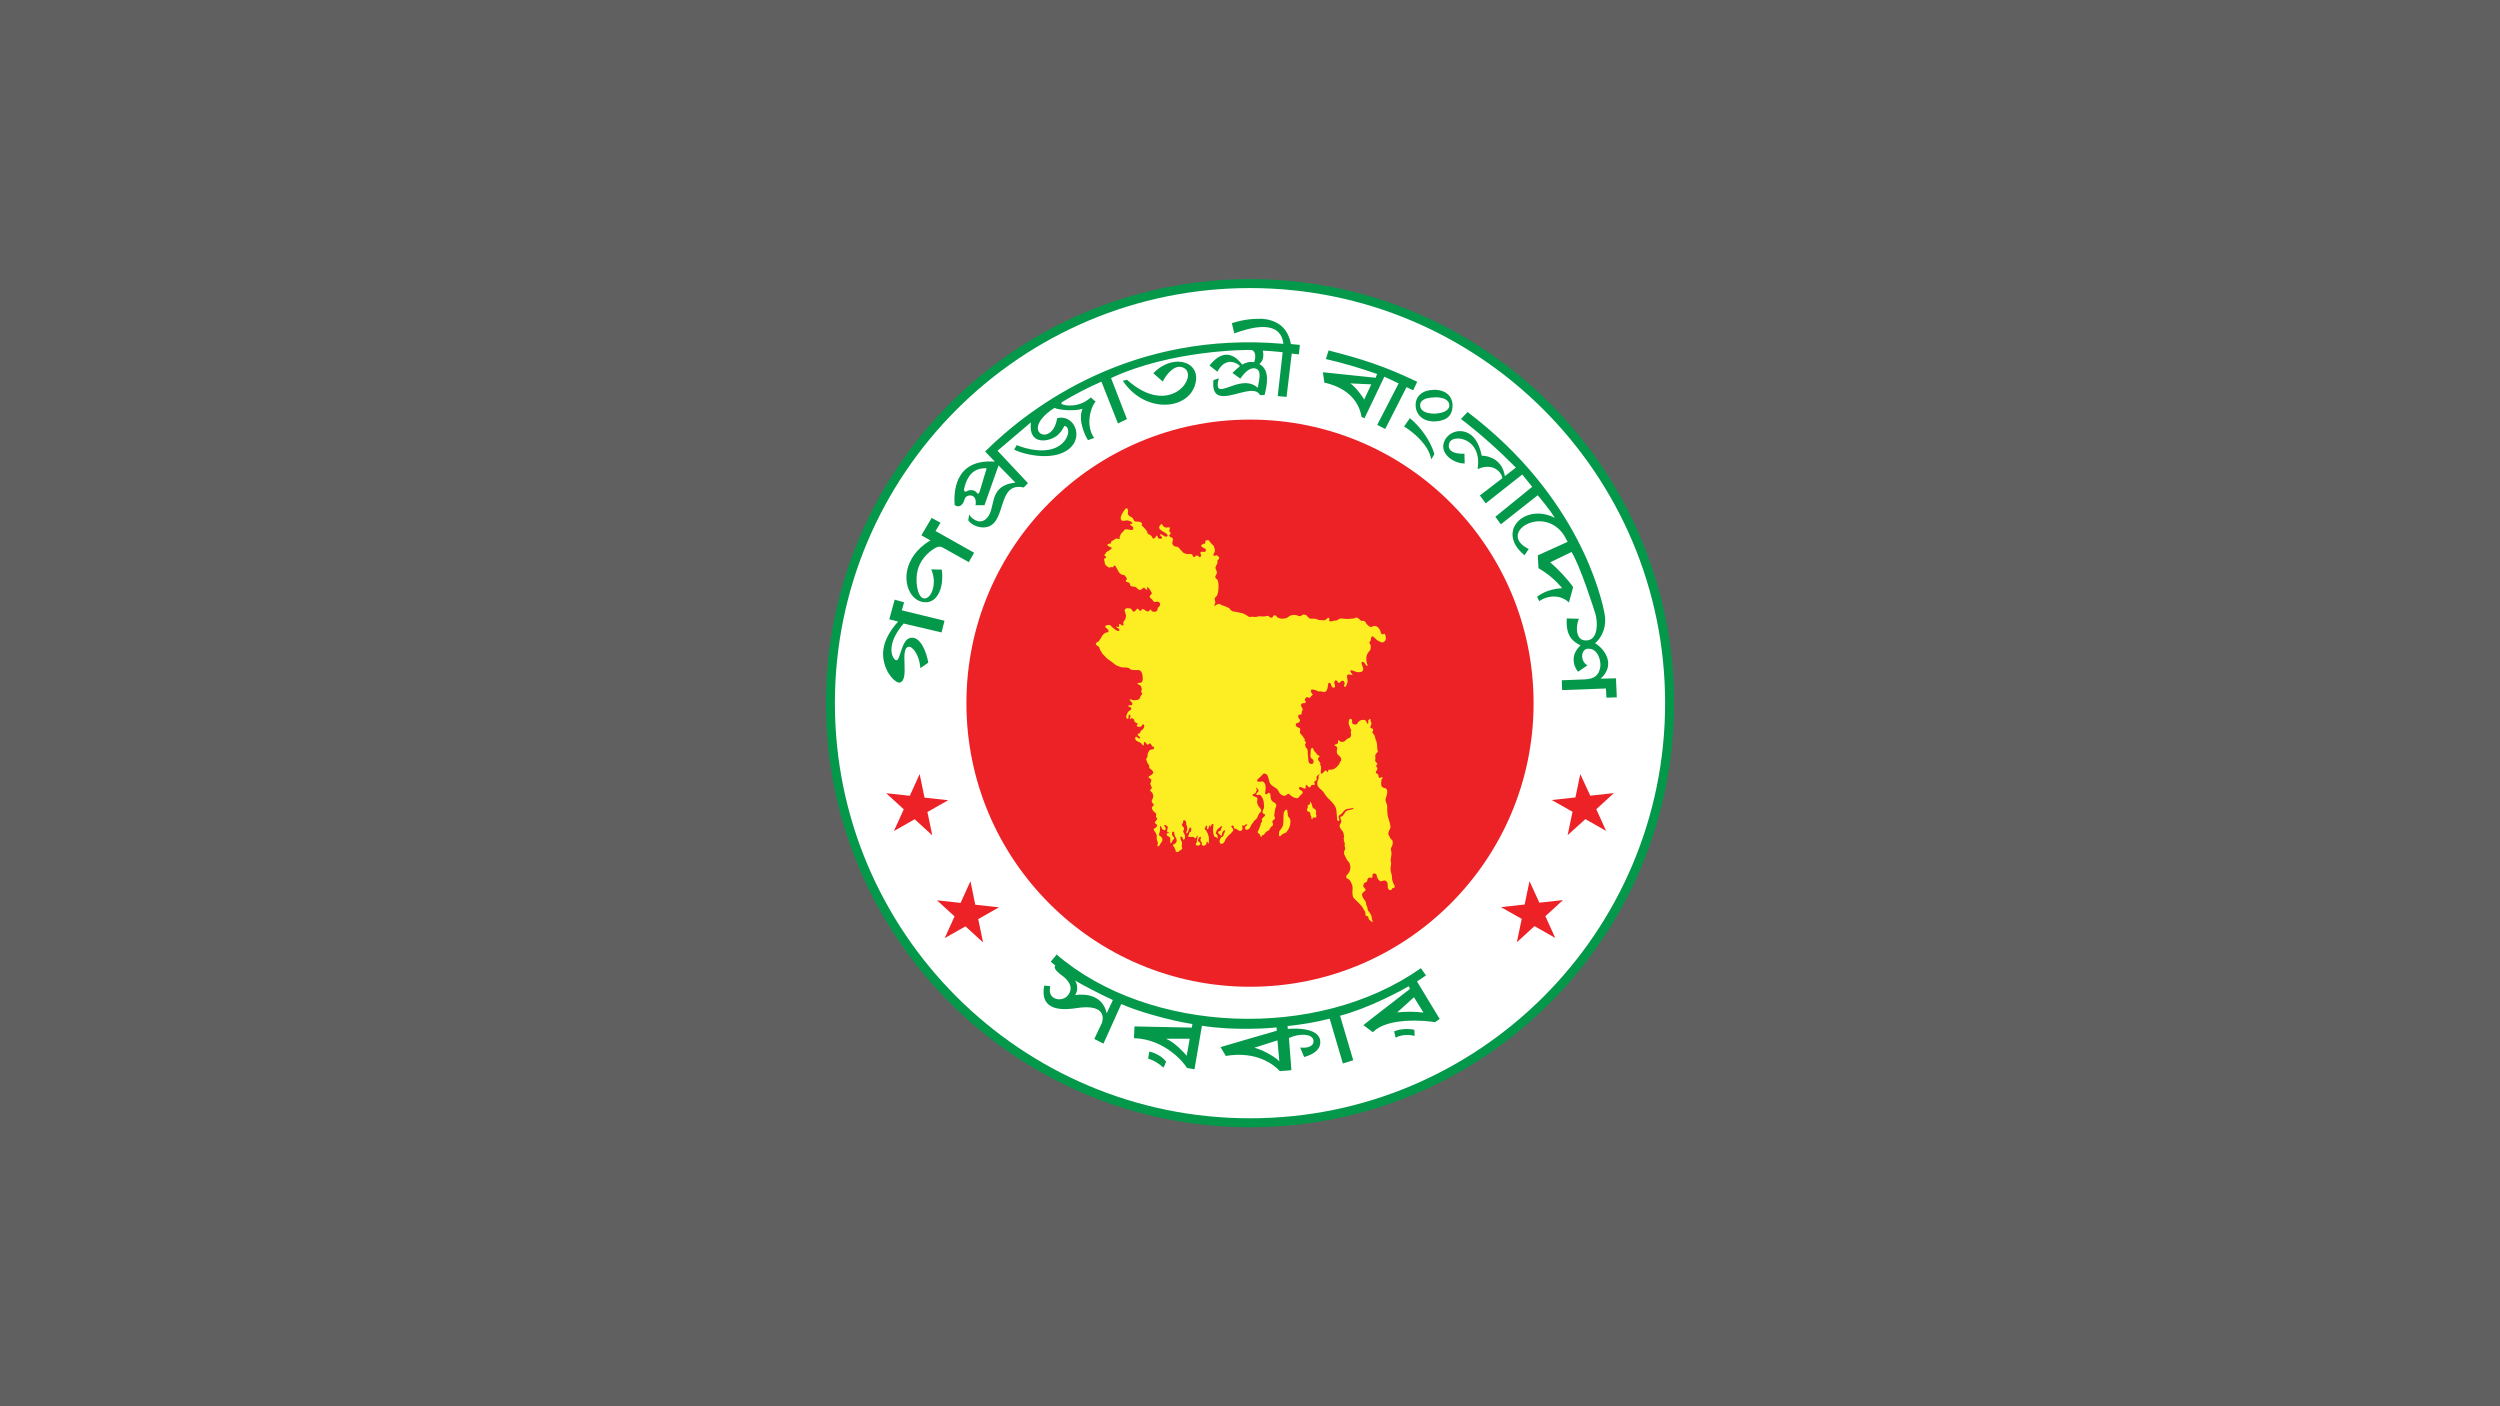
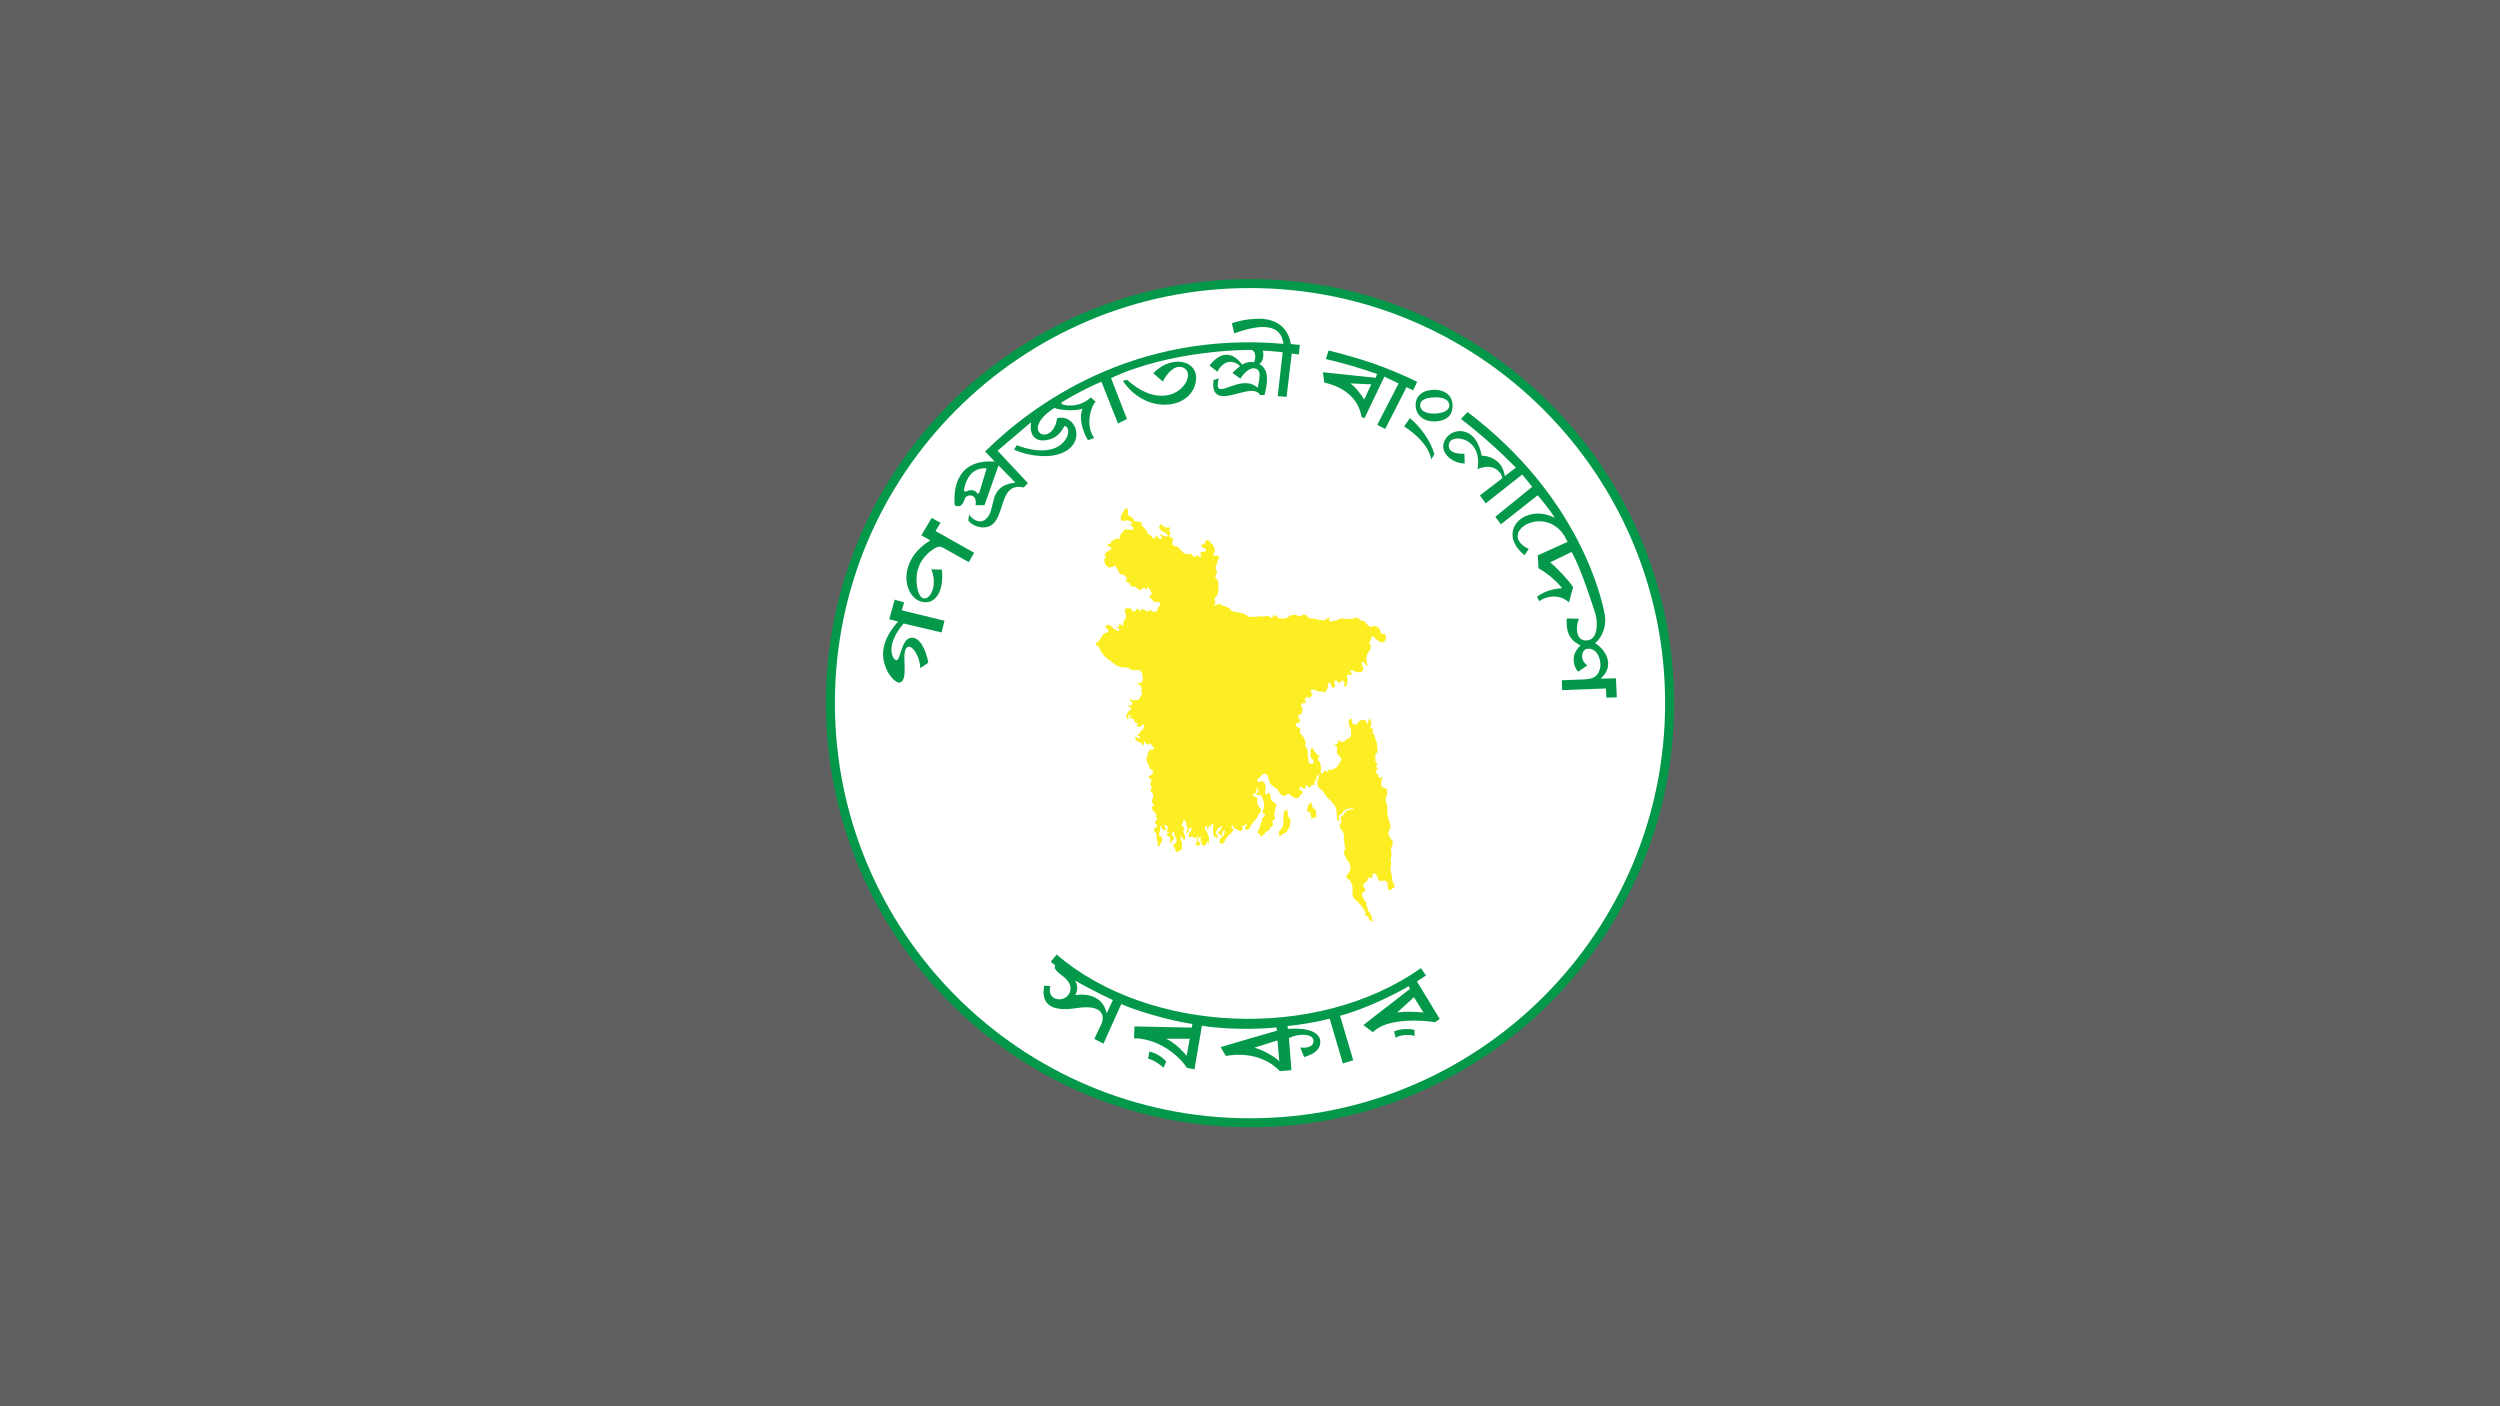
<svg xmlns="http://www.w3.org/2000/svg" version="1.1" id="svg1" x="0px" y="0px" viewBox="0 0 1152 648" style="enable-background:new 0 0 1152 648;" xml:space="preserve">
  <style type="text/css">
	.st0{fill-rule:evenodd;clip-rule:evenodd;fill:#606060;}
	.st1{fill-rule:evenodd;clip-rule:evenodd;fill:#04984A;}
	.st2{fill-rule:evenodd;clip-rule:evenodd;fill:#FFFFFF;}
	.st3{fill-rule:evenodd;clip-rule:evenodd;fill:#EC2227;}
	.st4{fill-rule:evenodd;clip-rule:evenodd;fill:#FCEE23;}
</style>
  <rect class="st0" width="1152" height="648" />
  <g id="layer1" transform="translate(-10.583,-10.583)">
    <g id="g38" transform="matrix(0.498,0,0,0.498,5.577,5.577)">
      <g id="g37">
        <g id="g5" transform="translate(337.482)">
          <path id="path1" class="st1" d="M1221.6,660.7c0,216.7-175.7,392.4-392.4,392.4S436.8,877.4,436.8,660.7      s175.7-392.4,392.4-392.4S1221.6,443.9,1221.6,660.7z" />
          <path id="path4" class="st2" d="M1213.3,660.7c0,212.1-172,384.1-384.1,384.1s-384.1-172-384.1-384.1s172-384.1,384.1-384.1      S1213.3,448.5,1213.3,660.7z" />
-           <path id="path5" class="st3" d="M1091.6,660.7c0,144.9-117.5,262.4-262.4,262.4S566.8,805.6,566.8,660.7      s117.5-262.4,262.4-262.4C974.1,398.3,1091.6,515.8,1091.6,660.7L1091.6,660.7z" />
        </g>
        <path id="path26" class="st1" d="M1173.2,305.1c-10.4,0-20.1,2.9-23.3,4c0.7,3.2,1.4,6.3,2.2,9.4c15.5-5.5,42.6-13.4,45.5,9.7     c-139.2-12.2-232.8,56.8-276,99.6l9,9.4c-38.9-2.9-37.9,31-37.2,40.2c6,3.8,8.6-3,9.4-5.9c1.2-4.2,11.9-5.5,9.9,6h8.3l13-36.8     l15.6,15.9c-27.3,3.1-16.4,25.4-27.9,34.2c-5.9,4.5-13-1.1-14.9-4.7l-0.8,5.4c3,4.7,11.7,8.1,18.4,5.9c17-5.7,8.5-41.7,32.9-36.3     l3.9-4l-28.1-30l30.9-26.3c-2.8,21.7,16.6,18.2,24,12.4c2.7-2.1,5-5.1,6.9-9c4.4,0.3,5.1,7.7,0.1,13.9     c-12.1,15.1-38.2,6.5-44.1,3.8l-2.5,4.1c9.5,5.1,41.1,12.3,54-3.8c8.9-11,0.6-28.6-14.1-25.3c-0.9,5.3-2.5,8.7-4.3,11     c-7.7,9.8-20.9,1.5-8.7-11.9c4-4.5,9.4-7.9,10.5-8.5c4.8,2.2,18.9,3.1,25.9,0.8c-4.9,11.4,3.7,27.3,5.1,29l5.4-1.9h0.2v-0.2     c-9.2-13.3-1.5-31.5,1.5-33.4l-4.5-4c-11.7,10.6-25.8,7.3-27.2,5.9c-0.4-0.4,0.2-1.4,1.2-2c11.6-7,23.6-13.2,35.8-18.5l15.3,38.7     l8.3-4.1l-14.7-37.9c55.2-25.9,125.4-26.3,130.1-26c4.5,1.3,3.6,8.7,2.2,11.3c-3.5-0.7-6.9-0.1-11,2.2     c-9.5-12.8-20.3-11.8-30.2,0.9l7.3,5.7c8-15.3,19.7-7.1,20.9-5.2c-2.4,2-4.8,4.1-7,6.3l7.3,5.3c7.3-10.8,12.9-10.3,15.4-8.8     c4.6,2.6,1.4,12.2,0.8,17.3c-16.7-15-42.5,15.9-36.1-8.8l-5,1.7c-0.6,6.3,0.3,10.5,2.9,12.8c9,7.7,34.4-10.4,40.3,1.1l4.2-0.2     c2.4-10,5.1-23.2-4.9-28.6c4.4-3.1,4-9.6,3.2-12.4c2.6,0.1,11,0.6,18.4,1.5c-1.6,13.5-3.1,27.1-4.6,40.6c2.7,0.2,5.5,0.5,8.2,0.7     l4.8-40.1c2.2,0.3,4.4,0.5,6.6,0.8l0.9-8.8l-8.3-0.8c-3-16.9-14.7-22.4-26.7-23.4C1176.2,305.1,1174.7,305.1,1173.2,305.1     L1173.2,305.1z M1239.4,334.3l-2.5,8c15.9,3.5,33.7,9,47.4,13.8l-1.4,3.5c-16.3-1.7-32.5-3.4-48.8-5.1l1.4,9.6     c19.5,4.3,31.7,15.6,34.4,31.7l2.7,1.3l18.4-38.5l13.2,6.2l-19.8,38.4l7.4,3.8l19.7-38.7l6.2,2.9l3.7-7.9     C1290,348.3,1269.3,342,1239.4,334.3z M1100.5,344.7c-0.4,0-0.7,0-1.1,0c-7.2,0.2-15.4,3.6-22.2,10.7l8.8,7.7     c3.7-7.6,12-17.2,20-12.3c12.9,8-13.7,46-53.1,10.7l-3.9,0.9c19.8,29.8,58.3,27.5,66.4,5.1C1120.4,353.4,1111.9,345,1100.5,344.7     L1100.5,344.7z M1259.4,364.8l19.5,0.9l-6.6,14.1C1270.3,375.9,1263.4,367.1,1259.4,364.8z M1336.4,370.8     c-9.4,0.1-17.3,5.4-16.4,15.6c0.8,8.1,7.7,14.5,19.1,13.5c12.1-1,15.3-7.8,15-15.6c-0.1-2.8-1.8-13.3-16.8-13.6     C1337.1,370.8,1336.7,370.8,1336.4,370.8L1336.4,370.8z M1338.4,377.7c7.6,0,12.2,2.5,12.7,6.8c0.6,5.1-5.5,7.7-12,8.2     c-5.6,0.4-14.6-0.6-15-7.5c0-5.6,6.3-7.2,12.7-7.4C1337.3,377.7,1337.9,377.7,1338.4,377.7L1338.4,377.7z M1368,391.3l-6.1,6.4     c18.9,14.6,35.5,29.5,50.8,45l-10.2,7.9c-2.2-14.9-14.4-18.9-21.4-18.9c-2.7-13.4-8.3-19-13.2-21.2c-8.8-3.9-17.1,0.1-20.6,6.2     c-6.9,12.1,7.1,22.2,17.8,22.2h0.2l-0.2-8.8v-0.2h-0.2c-17,0.4-14.8-8.5-13.3-11c4.3-7.2,30-3.1,25.7,24.9v0.2h0.2     c16.5-6.8,22.7,5.6,22.7,8.5l-20.8,16l5.4,7.3l33.8-26.7l9.2,11.4l-34.1,27.7l5.1,7l34.1-26.9c3.1,3.6,11.7,14.1,15.8,20.9     c-27.4-14.1-55.1,12.5-28,34.6l3.9-5.8c-28.1-13.5,8.4-38.8,29.1-17.2c3.2,3.3,4.5,6.2,6.9,10.6l-27.6,12.5l0.6,11.9     c8.9,5.1,16.3,11.6,21.9,18.5c-14.8,0.8-22.2,7.3-23.2,7.9l2,4.1c8.3-5.7,19.9-6.1,27.5,1.2l3.9-14.2     c-4.6-6.7-14.2-17.1-21.3-22.9l19.8-9.6c8.2,13.1,21.4,54.9,22.1,57.3c2.1,7.3,2.7,22.7-6.8,24.4c-11.5,1.9-11.8-12.1-8.5-19.9     l-11-0.3h-0.2v0.2c-1,15.8,5.3,21.1,12.7,24.7c-4.8,4.6-7,9.7-6.2,15.3c0.5,4.5,2.8,7.9,4,9.1l8.6-5.9c-6.9-3.8-6.2-15,0.4-15.4     c10-0.5,12.3,12.4,11.5,17c-1.3,7.4-5,11-14.7,11.4l-20.9,0.8l0.3,9.1l40.5-1.5l0.5,8.5l9.6-0.3l-0.8-17.6l-14.2,0.3     c14.4-12.8,3.6-27.7-5.1-32.8c7.5-6.3,10.5-16.8,9-25.9C1492.4,563.6,1471.1,469.3,1368,391.3L1368,391.3z M1314.6,397l-5.3,7.6     v0.2h0.2c10.3,6.6,22.6,17.6,24.9,30.3l2.9-4.8C1333.7,417.5,1323.7,404.2,1314.6,397L1314.6,397z M920.9,443.3     c0.7,0,1.4,0,2.1,0.1l-6.3,20.9c-0.5,1.7-1.3,3.8-2.8,1.7c-1.6-2.3-5.8-3.4-9.3-1.4c-1.7,1-3,0.1-2.3-2.8     c3.3-14.3,11-18.1,17.8-18.4C920.4,443.3,920.7,443.3,920.9,443.3L920.9,443.3z M872.1,489.3l-9.5,16.1l8.4,4.7     c-13.7,8-19.2,18.4-21.3,26.6c-3.5,14.4,3.2,28.2,13.8,30.3c13.4,2.8,20.3-12.5,18-29.9l-9.8-0.2c6.1,13.4-0.4,28.8-7.4,26.7     c-5.5-1.6-7.7-16.5-5.1-26.1c3.4-12.7,13.8-19.1,16.7-20.6c2.6-1.3,4.2-1.5,6.8,0l23.8,13.3l4.9-8.7l-35.7-20.1l4.6-7.7     L872.1,489.3z M837.9,564.9c-1.7,6.1-3.3,12.2-5,18.2l8.2,2.1c-8.5,9.3-15.3,21-13.7,34c2,14.6,11.9,23.5,15.4,22.4     c9.3-2.9-0.7-31.2,7.9-33.1c3.2-0.7,9.8,6.5,11,19.6v0.2l7.3-5.1c-1.7-10.1-7.5-24.9-16.7-22.9c-8.3,1.8-9.1,20.6-12.7,20.7     c-3,0.1-11.7-12.8,6.6-34l34.9,8.2h0.2l2.7-10.8l-39.5-9.6l2.1-7.4L837.9,564.9z M987.8,893.3l-5.5,6.6l4.2,3.5     c-2.6,3.8,5.5,8.4,8.5,11.1c8.1,7.3,6.3,13.6,2.3,17.5c-5.4,5.2-18.5,3.3-15.4-9.4l-5.6-0.6c-3.9,19.9,10.3,23.9,29.5,20.9     c31-4.9,24.1,13.4,23.6,14.2l-6.8,14.3l8.5,4.3l16.5-36.6c13.2,6.1,44.2,15.2,65.8,18.5l-0.6,3.3l-52.8-1.1h-0.2l-0.5,10.7v0.2     h0.2c27.6,0.8,45.7,21.9,48.8,27.5l7,1.3l6.9-40.3c30.1,4.8,64.4,2.2,69,1.5l0.3,3.1c-2.2,0.6-45.6,13.1-51.9,15.1h-0.2l4.9,8.2     c28.7-4.8,44.6,8.2,50,14.1l10.7-0.9l-2.3-29.8c10.2-4.7,21.6-3.7,22.6,1.8c1.2,6.5-6.7,7.8-12.2,7l3.6,8.6v0.2h0.2     c17.3-4.9,15.1-14.7,14.3-17c-4.1-11.7-29.1-9-29.5-9l-0.3-2.6c13.3-1.5,26.6-3.6,39-6.9l12.2,41.5l9.6-3l-12.2-41.2     c25.3-6.5,56.3-22.9,63.5-27.3l1.2,2.5c-14.3,11.3-28.9,22.1-43.1,33.5l8.8,6.6c13.4-14.2,49.4-10.8,57.5-9.3l4.3-3l-21-34.7     l8.3-5.6c-1.7-2.3-3.1-4.4-4.7-6.7C1228.5,973.9,1072.7,966.4,987.8,893.3L987.8,893.3z M1004.8,917.3c4,2.5,22.6,12.5,35,18.1     l-5.7,12.2c-3.8-16.4-18.6-18.3-29.2-16.8C1007.4,927.1,1007.4,921.1,1004.8,917.3L1004.8,917.3z M1318.4,932.8l8.8,14.2     c-8.5-1-15.2-1-24.3-0.2L1318.4,932.8z M1311.7,962.2c-0.8,0-1.7,0-2.5,0.1c-3.3,0.2-6.6,1-9.2,2.1l1.5,5.9     c4.3-3,13.1-3.1,17.5-1.7l-0.2-5.6C1316.7,962.4,1314.2,962.2,1311.7,962.2L1311.7,962.2z M1089,971.2h21.9l-2.8,15.8     C1106.9,985.5,1097.6,974.7,1089,971.2z M1192.1,972.7l1.7,19.4c-2.5-2.9-13.1-9.9-23-12.6L1192.1,972.7z M1073.5,983.1l-1.1,6.6     c4.8,1,10.9,5.1,14.2,8.3l2.5-5.6C1085.2,987.4,1078.6,984.1,1073.5,983.1L1073.5,983.1z" />
-         <path id="path36" class="st3" d="M861,726.3l-9.1,20.1l-21.9-2.4l16.3,14.9l-9.1,20.1l19.2-10.9l16.3,14.9l-4.5-21.6l19.2-10.9     l-21.9-2.4L861,726.3z M1472.3,726.3l-4.5,21.6l-21.9,2.4l19.2,10.9l-4.5,21.6L1477,768l19.2,10.9l-9.1-20.1l16.3-14.9l-21.9,2.4     L1472.3,726.3z M908,825.4l-9.1,20.1l-21.9-2.4l16.3,14.9l-9.1,20.1l19.2-10.9l16.3,14.9l-4.5-21.6l19.2-10.9l-21.9-2.4     L908,825.4z M1425.3,825.4l-4.5,21.6l-21.9,2.4l19.2,10.9l-4.5,21.6l16.3-14.9l19.2,10.9l-9.1-20.1l16.3-14.9l-21.9,2.4     L1425.3,825.4z" />
      </g>
      <path id="path38" class="st4" d="M1052.4,480.3c-1.4,0.4-2.9,3.2-3.5,4.2c-1.1,1.6-2.8,5.3-1.3,6.8c1.4,1.6,4.2,0,6,0.3    c1.4,0.5,4.6,1.1,4.2,3.1c-0.6,0.2-2.4-0.3-2,0.9c0.3,0.8,2.5,1.4,2.7,2.4c1.3,4.6-5.2,1.1-7.4,1.9c-0.6,0.2-1.4,1.6-2,2.2    s-1.6,1.3-2,2.2c-0.2,0.5-0.2,0.8-0.5,1.3c-0.5,0.6-0.5,0.6-0.6,1.4c0,0.3,0.5,0.9,0.2,1.3c-0.5,0.9-2.2,0-2.8,0    c-1.3,0-2.2,1.3-3.3,1.7c-0.9,0.5-1.4,0.5-1.9,1.3c-0.2,0.6,0.3,1.1-0.6,1.6c-0.8,0.5-2.2,0.2-2.7,0.9c-0.6,1.4,1.4,2,2.4,2.4    l0.8,0.2c1.1,0.5,0.5,1.1-0.3,1.9c-0.5,0.6-1.4,0.9-2,1.4c-0.3,0.3-1.7,0.8-2.2,1.3c-0.2,0.5-0.3,0.8-0.5,1.3    c-0.3,0.5-0.9,0.5-1.1,1.1c-0.3,1.4,1.6,1.1,1.6,2.2c0.2,0.8-2.2,0.9-1.9,2c0.2,1.1,0.3,2,0.5,3c0.2,1.1,0.3,1.7,1.3,2.7    c0.8,0.6,2.2,2,3.3,2c0.3-0.2,0.8-0.5,1.4-0.6c0.5,0,0.8,0.5,1.6,0.2c0.8-0.5,0.6-2,2-1.4c0.9,0.6,1.4,2.4,2.2,3.5    c0.8,1.6,1.4,3.1,3,4.1c1.4,1.3,3.3,0.5,4.2,1.9c0.6,0.9,1.9,2.4,1.6,3.5c-1.3-0.2-1.3,1.4-0.5,1.9c1.1,0.6,2.5,0.2,3.1,1.6    c0.5,0.6-0.2,1.7,1.3,2.5c1.3,0.6,2.8,0,4.2,0.8c1.1,0.5,1.9,2,3.1,2.5c1.9,0.5,2.7-0.9,3.9-1.7c0.8-0.5,0.6-0.5,1.4,0.2    c0.5,0.5,0.8,1.3,1.6,1.3c1.9,0.3-0.2-1.4,0.5-2c0.6-0.8,1.9,0.9,2.4,1.6c0.6,0.8,0.9,1.9,1.7,2.8c1.6,2.2-3.1,2.7-1.1,5.3    c0.5,0.6,1.3,0.9,1.9,1.6c0.5,0.5,0.8,1.7,1.6,2c1.1,0.5,2-0.3,3.3-0.2c0.6,0.2,1.4,0.6,1.9,1.1c0.9,1.1,0.3,2.7-0.6,3.6    c-0.9,0.8-1.3,0.8-1.3,2.2c0,0.8-0.9,2.2-2,2.4c-0.6,0.3-1.4,0.2-1.9,0c-1.3-0.2-1.9-0.2-1.9-1.1c0-1.1-0.3-1.4-2,0.2    c-1.1,0.9-1.3,1.1-2.7,0.3c-1.1-0.5-2.5-2.2-3.9-1.7c-0.5,0.3-0.6,1.4-1.4,1.6c-0.3,0-0.8-0.2-1.1-0.5c-0.8-0.5-0.6-1.7-2-1.6    c-1.1,1.1-3,4.6-4.6,1.7c-0.9-1.4-0.9-1.9-3-2c-0.8-0.2-1.9-0.3-2.8,0.2c-2.5,1.3-0.3,4.1,0,6.1c0.2,1.4-0.3,3.1-0.9,4.2    c-0.8,1.3-1.7,1.7-1.6,3.3c0.2,0.6,0.6,2.4-0.9,2.2c-0.5-0.2-2.2-2.2-3.1-1.1c-0.3,0.3,0.9,1.6-0.2,2.2c-0.6,0.5-1.9-0.6-2.5,0    c0.6,0.8,2.5,1.3,3,2.4c0.5,1.3-0.3,1.6-1.4,1.4c-1.9-0.6-3-1.7-4.6-3c-1.3-0.8-1.7-2.5-3.5-2.5c-1.6-0.2-4.9,0.9-2.8,2.7    c0.8,0.8,2.2,1.3,2.4,2.7c0,1.9-1.7,1.3-3,1.9c-0.8,0.5-1.6,1.1-2.4,2c-0.9,1.3-1.4,2.5-2.4,3.9c-0.5,0.9-0.9,1.7-2,2.4    c-0.8,0.6-2,0.6-2,1.9c0,0.8,1.1,1.6,1.7,2c1.1,0.6,1.9,1.3,1.9,2.7c0.2,0.8,0.8,1.9,1.6,2.7c0.6,0.8,0.5,1.4,1.1,2s1.4,1.3,2,2    c2.4,3.1,6.1,4.6,8.5,6.9c1.6,1.6,3.9,2.4,6,3.1c2.8,0.9,6-0.2,8.3,1.4c0.9,0.8,0.9,1.1,2.7,1.3c1.4,0,2.5,0.3,3.8,0.2    c0.6-0.2,1.4-0.2,2.2,0c1.9,0.3,3.1,2.4,3.3,4.4c0.2,1.9,1.4,7.1-2.2,7.4c-0.6,0.2-2.7-0.5-2.2,0.8c0.2,0.5,2,1.1,2.5,1.6    c0.6,0.6,0.5,0.6,0.8,1.4c0.2,0.8,0.8,1.7,0.5,2.8c-0.2,0.5-0.6,0.6-0.6,1.3c0,0.5,0.5,1.3,1.1,1.6c0.2,0.8-1.4,2.2-1.7,3.1    c-0.5,1.3-0.8,2.7-2.5,3.1c-1.3,0.3-3.5,0.5-4.7,0.2c-1.6-0.6-4.1-1.3-2,0.9c0.8,0.9,2,1.6,1.7,3c-0.6,1.9-2.5,0.2-3.8,1.4    c0,1.4,2,0.8,2.7,1.9c0.3,0.5,0,1.4-0.5,2c-0.6,0.6-1.6,0.9-2.2,1.6c-0.5,0.5-0.8,1.3-1.1,2c-0.5,0.9-1.6,4.2,0.5,4.6    c1.7,0.2,0.2-4.7,1.7-3.9c0.8,0.5,1.4,1.4,0.8,2.4c-0.3,0.5-0.6,1.3-0.5,1.7c0.5,0.5,0.8-0.6,1.6-0.8c0.9-0.2,2,0.8,2.5,1.4    c0,0.8,0,1.6,0.5,2c0.5,0.6,2.2,0.8,2.5,1.6c0.6,1.4-2.4,2,0.6,2.8c0.6,0.2,1.7,0.3,2.5,0c1.1-0.3,0.9-1.3,1.6-1.9    c1.3-0.9,1.7,0.9,1.6,1.9c-0.2,1.3-1.3,2.5-2.2,3.3c-0.9,0.5-0.9,0.3-1.4,1.3c0,0.6,0.3,0.6-0.3,1.3c-0.8,0.6-2.7,0.5-2,2    c0.3,0.6,3.8,2.7,1.3,3c-1.1,0.2-2.4-2.4-3.5-1.3c-0.5,0.5-0.2,2.4,0.2,2.8c1.1,1.1,2,1.4,3.5,2c0.9,0.3,1.7,1.1,2.4,2    c0.9,1.3,1.7,1.6,1.7-0.3c0-1.6,0-2.7,1.7-1.3c0.6,0.8,0.9,2.4,2.4,1.7c0.9-0.5,0.8-1.4,1.9-0.8c0.8,0.6,1.1,2,2,2.7    c0.8,0.5,1.4-0.2,1.4,0.8c0,2.2-1.7,1.9-2.8,2c-1.3,0.3-1.9,1.3-2.5,2.5c-0.8,1.3-0.6,2.2-0.8,3.5c0,0.6,0,0.9-0.3,1.4    s-0.6,0.3-0.8,0.9c-0.3,1.1,0.8,3,1.1,4.1c0.6,1.1,1.7,2,1.7,3.1c0,0.6-0.3,0.9,0,1.6c0.3,0.5,1.4,0.8,1.7,1.3    c0.6,0.8,2.2,1.9,2,3c-0.3,0.9-1.6,1.9-2.4,2.5c-0.6,0.3-2.4,0.9-1.9,2c0.3,0.6,1.6,0.9,2,1.4c0.9,0.8,0.5,1.4,0.3,2    c-0.3,1.6-1.3,1.9-0.5,3.3c0.5,0.6,0.5,1.3,0.8,2s0.6,0.9,0,1.6c-0.2,0.6-1.1,0.6-1.3,1.4c0,0.6,1.6,1.7,2,2.4    c0.9,1.6,1.1,2.8,0.8,4.4c-0.3,1.3-1.4,2.4-1.3,3.6c0.2,1.3,1.7,1.9,1.9,3.1c0,1.3-1.3,1.3-1.7,2.5c-0.3,0.8,0.6,2,0.9,2.8    c0.8,1.4,2.8,1.9,3.1,3.5c0.3,0.8-0.8,1.7,0,2.8c1.7,1.4,0.9,1.3,0.3,2.7c-0.5,0.6-1.6,1.4-1.6,2.2s2,1.6,2.2,2.5    c0.2,0.5-0.6,1.4-1.1,2c-0.9,0.9-3,0.9-1.7,3c0.8,1.3,1.6,1.7,2,3.3c0.8,1.9-0.2,4.2,0.9,6.3c0.8,1.4,0.5,1.9,0.3,3.5    c0,0.3-0.6,0.9,0.2,1.3c0.5,0.2,1.1-0.3,1.4-0.6c0.6-0.8,0.9-1.9,1.7-2.8c0.8-1.1,1.3-2,1.1-3.3c-0.2-1.4-0.9-1.9-2-2.7    c-1.3-0.6-1.3-1.3-0.8-2.7c0.3-0.9,0.6-1.7,0.6-3c0.2-1.1-0.5-2.8,0.5-3.8c1.4,0.9,0.3,2.5,2.4,3.5c0.8,0.6,1.9,0.9,2.4-0.5    c0.5-1.4-2-3-1.4-3.6c0.8-0.8,3.1,0.8,3.3,1.6c0.3,1.3-0.8,2.7-0.6,3.9c0,0.5,0,0.6,0.2,0.9c0,0.2,1.9,0.2,1.9,0.5    c-0.2,0.6-1.7,0.3-2,0.6c-0.8,0.8-0.8,1.3,0,2.2c1.1,1.1,2.5,0.8,2.8,2.5c0.2,0.6-0.6,6.3,1.1,3.9c0.6-0.5,0.6-1.4,1.1-2.2    c0.3-0.5,1.1-0.8,1.4-1.4c0.5-0.9-1.1-1.9-1.6-2.8c-0.5-1.1-0.8-4.6,1.1-3.6c0.6,0.2,0.8,2,0.8,2.5c0.3,0.6,0.3,1.6,0.9,2.4    c0.5,0.8,0.8,0.8,0.9,1.9c0.2,0.5,0.3,1.6,0.2,2c-0.3,1.3-1.4,2.2-2.5,2.8c-0.5,0.5-0.9,0-0.9,0.9c0,0.9,0.9,1.3,1.4,1.6    c-0.5,1.1,0.8,1.6,0.9,2.4c0.3,1.6,0,2.7,2.4,2c0.6-0.2,0.9-0.3,1.4-0.9c0.5-0.5,0.9-0.6,1.6-1.1c1.3-0.6,0.8-1.6,0.5-2.7    c-0.2-1.1,0.2-1.9,0.2-3.1c0-1.4-0.6-2.2-1.3-3.5c-0.3-0.8-0.6-3.8,1.3-2.5c0.6,0.3,0.5,3.3,2,2.4c0.9-0.5,0.9-2.8,0.6-3.8    c-0.2-1.1-0.9-1.9-1.4-3.1c-0.6-1.7,1.1-1.7,0.6-3.5c-0.2-1.1-1.6-1.7-1.9-2.8c-0.2-1.1,0.3-1.3,0.8-1.9c0.5-0.6,0-1.3,0.3-1.9    c0.5-1.3,1.9-0.9,2.5,0.3c0.8,1.4,0,2.5,0.8,3.9c0.6,1.1,0.6,2.5,0.5,3.8c0,0.3-1.4,3.3-0.9,3.3c1.9,0.3,2.2-3.8,3-4.9    c1.4-2,2.5,2.4,0.9,3.6c-0.6,0.6-0.9,0.2-1.3,1.3v1.1c-0.2,0.6-0.8,0.8-0.8,1.4c0,1.3,2,0.8,3,0.8c0.6,0,1.3-0.2,1.9,0.2    c0.6,0.2,0.9,0.9,1.6,1.1c1.1,0.2,0.9-1.3,1.6-2c0.3-0.6,0.5-1.1,0.6-0.2c0.2,1.4-0.5,3-0.6,4.1c-0.2,0.5,0,1.4-0.2,2    c-0.3,0.2-0.6,0.5-0.8,0.8c-0.2,0.5-0.2,1.1,0.3,1.6c0.8,0.9,3.3,0.6,3.8-0.8c0.2-0.6,0-1.3-0.5-1.7c-0.5-0.6-1.3-0.3-1.6-1.3    c-0.2-0.3,0.2-1.3,0.2-1.6c0.3-0.9,1.9-3.6,2.4-1.6c0.5,0.8-0.5,1.4-0.5,2.2c0,0.5,0.6,1.4,0.9,1.9c0.5,0.6,0.8,0.6,0.6,1.6    c-0.2,0.6-0.3,1.1,0.3,1.4c2,0.8,1.4,0.9,2.7,0c0.6-0.3,0.6-0.8,1.1-1.3c0.3-0.6,0-2,0.8-2c0.3,0.2,0.9,1.7,1.6,1.7    c-0.2-1.3,0-2.5,0-3.8c0-2.2-0.3-3.3-1.1-5.2c-0.5-0.8-0.6-1.7-1.3-2.7c-0.3-0.5-1.1-1.1-1.4-1.6c-0.5-0.9-0.2-0.6,0.5-1.6    c0.5-0.6,0.3-1.3,0.8-1.7c1.3,0.3,0.9,0.8,0.8,1.7c0,0.6-0.5,2,0.6,1.6c0.8-0.2,0.9-1.7,1.1-2.2c0.2-0.5,0.9-2.4,1.1-0.9l-0.2-1.4    c0.3,0.6,0.2,1.9,0.6,2.7c0.8-1.6,0.3-3.1,2.7-2.8c-0.2,3.1-0.8,6,0,9.1c0.2,0.5,0.5,1.9,0.8,2.4c0.6,0.6,1.3,0.3,1.7,0.6    s0.8,0.9,1.3,1.3c0.3-0.8,0-2.8-0.3-3.5c-0.9-1.1-1.9-0.6-1.1-2.5c0.5-1.6,1.3-2.8,2.4-3.6c0.6-0.2,2.2-1.9,2.7-2    c1.6-0.2-0.6,2-0.5,2.7c0.2,0.9,0,1.4-0.8,1.6c-0.6,0.3-0.8,0.5-1.3,0.6c-1.1,0.6-0.8,1.3,0.3,2.4c0.5,0.6,1.6,1.6,2.4,1.6    c0.3-2.2,0.6-3.5,2.2-5c2-0.8-0.2,3.5-0.5,4.6c-0.3,1.6-1.3,1.1-2.4,2.2c-0.9,1.1-1.7,3.3-1.1,4.6c1.1,2.5,3.9,0.5,4.6-1.3    c0.5-1.6,1.1-2.4,2-3.6c0.8-0.8,1.3-1.4,2-2.2c0.6-0.5,1.3-0.9,1.7-1.4c0.5-0.8,2.2-2.2,2.2-3.1c0-1.6-2.7-3-1.6-3.8    c1.7-1.1,2.5,0.5,2,1.6c-0.2,0.8,1.3,0.8,2.2,1.1c0.9,0.3,0.9,0.5,1.7,1.1c1.1,0.9,3.3,1.3,4.1-0.5c0.5-1.3-0.2-2.8-0.3-3.9    c1.1,0.6,1.6,0.5,2.8-0.2c0.3-0.2,1.6-1.3,2-0.6c0.3,0.8-1.6,1.7-1.7,2c-1.3,2.2,0.8,3.6,2.8,2.5c1.9-1.3,1.7-2,2.5-3.8    c0.6-1.3,1.3-1.3,2-2.8c0.5-1.4,2.4-2.2,3.3-3.6c0.9-1.4,1.1-2.8,2-4.1c0.6-1.4,2.5-1.6,2-3.5c-0.3-1.6-1.9-2.5-2.7-4.1    s-1.3-3.1-0.9-4.9c0.8-2.5-0.5-2.7-2.7-3.6c-2.2-0.8-2.2-1.9-0.3-2.5c1.7-0.3,1.3-0.6,2-2.2c1.4-0.8-0.3-3.5-0.5-4.1    c0.9,1.1,2.7,1.9,2.7,3.6c0,1.3-2.4,2-2,3.3c0.3,1.3,2,0.2,2.8,0.3c1.9,0.5,2.8,3,3.5,4.7c0.6,2,0.8,4.2,0.8,6.3    c0.2,2.2-1.9,3.6-1.3,5.7c0.5,1.4,3,0.8,2,2.8c-0.5,1.1-2.5,1.6-2.8,3.8c0,0.6,0.5,1.4,0.2,2c-0.2,0.3-0.8,0.3-0.9,0.6    c-0.2,0.2-0.3,0.9-0.3,1.3c0,0.5-0.2,0.9-0.3,1.4c-0.3,0.5-0.6,1.1-0.6,1.6c-0.3,0.3-0.3,0.9-0.5,1.1l-0.8,2    c-0.6,0.6-0.9,1.3-0.2,2.2c0.5,0.5,1.4,0.5,1.7,1.6c0.3,0.5,0.3,1.1,0.6,1.4c0.6,0.8,0.3,0.6,1.1,0c0-0.2,0-0.6,0.3-0.9    c0.3-0.2,0.8,0,0.9-0.2c1.1-0.5,1.3-1.4,2.2-2.4c0.9-1.1,1.9-1.3,3-2c1.1-0.9,1.1-2,2-3c0.8-0.9,2.2-1.1,2-3    c-0.2-0.9-1.1-1.9-0.3-3c1.1-1.3,2.5-1.1,2-3.1c-0.2-0.6-0.6-0.9-0.6-1.7c0-0.6,0.3-1.4,0.3-2c0.2-1.7,0.3-3.3,0.9-4.9    c0.6-1.7,1.3-2.8,0-4.1c-0.8-1.1-2.4-1.4-3.3-2.5s-1.1-2.5-1.3-3.9c0-0.9,0-3.3-1.4-3.6c-0.9-0.3-1.7,1.7-2.8,1.4    c-1.3-0.3-0.6-1.9-0.6-2.8c0.3-2.5,0.8-6.1-1.3-8.3c-1.4-1.6-3.1-0.3-4.7-0.5c-4.4-0.6,1.1-3.9,2.4-5.5c1.1-1.3,1.7-2.5,3.5-2    c1.1,0.3,1.9,1.3,2.4,2.4c0.9,1.9,0.8,4.2,1.9,6.3c1.3,2.4,3.9,3.5,6,5c1.9,1.4,1.7,2.5,3.1,4.4c1.1,1.4,3.6,3,5.3,2.2    c1.6-0.8,2.4-2.8,4.1-0.8c0.5,0.6,1.4,1.1,2,1.6c0.9,0.8,3.8,1.7,4.7,1.7c1.6-0.3,2-1.7,3-2.8c1.3-1.1,2.7-1.6,1.9-3.5    c-0.9-1.4-3.6-1.4-3.1-3.3c0.5-2.2,3.8,0.5,5.2,0.8c1.9-1.1,0.3-2.2,1.1-3.1c1.1-1.6,1.6,1.4,3,1.7c1.7,0.2,1.3-1.1,2.2-1.9    c1.3-1.1,2.5,0.9,3.1-1.1c0.3-0.6-0.9-0.9-0.6-1.6c0.2-0.8,0.8-1.1,1.4-1.6c2-1.3,0.3-2.2,0.8-3.5c0.6-1.6,2.5-2,3.9-3.5    c-0.9,0.6-1.6,2.2-2,2.7c-0.3,0.5,0.3,1.7,0,2.5c-1.3,2.2-1.7,4.4-0.8,6.8c0.3,0.9,1.4,1.7,2,2.5c0.9,0.6,1.6,1.4,2.5,2.2    c1.3,1.1,1.6,2.4,2.4,3.5c1.4,1.9,3,3.5,4.6,5c2.5,2.8,5.2,5.2,5.7,9.3c0.2,2.2,0.6,4.9,0.6,6.9c0,0.6,0.2,4.2,2,2.7    c0.8-0.8-0.8-2.7-0.6-3.6c0.5-1.7,2-2,3.3-3.3c0.8-0.8,1.3-1.9,2.2-2.7c1.6-0.9,2-1.4,4.1-1.4l4.4-0.9c0,2-5.2,1.7-6.8,3    c-1.7,1.4-2.8,5.3-5.3,5.2c-1.1,1.7,2,3.1,0,6.3c-1.7,2.5-0.6,4.2,1.4,6.6c0.3,0.5,0.6,0.8,0.8,1.1c0.6,0.9,0.6,2.4,0.9,3.5    c0.5,0.8,0,1.6-0.2,2.2c-0.2,0.6,0.3,1.3,0.2,2c0,0.5-0.2,0.9,0.3,1.6c0.3,0.8,0.6,1.1,0.5,2c0,0.6-0.2,0.9-0.2,1.6    c0.3,1.3,0.9,2.4,0.3,3.8c0,0.5-0.3,0.5-0.5,0.8c-0.2,0.2,0,0.8-0.2,1.1c0,0.6-0.2,1.7,0.2,2.5l2,4.1c0.6,1.3,1.6,2,2.5,3.3    c0.5,0.6,0.5,1.6,0.8,2.5c0.5,1.3,0.3,2.7,0,4.1c-0.2,0.3-0.3,0.9-0.5,1.6c-0.5,0.8-0.9,1.7-1.6,2.5c-0.5,0.5-1.6,1.3-1.4,2.2    c-0.2,0.6,0,1.3,0.5,1.6s1.1,0.5,1.6,0.9c0.3,0.2,0.6,0.5,0.9,0.6c1.1,1.4,1.7,3,2.4,4.7c0.6,1.9,0.5,3.5,0.3,5.3    c0,2.4-0.3,4.9,1.3,6.9c0.3,0.3,0.8,0.9,1.3,1.3s0.8,0.8,1.3,1.3l1.7,1.7c0.6,0.6,1.3,1.1,1.7,1.7c0.8,0.8,1.4,1.6,2,2.5    c0.5,1.3,1.3,2.2,2,3.3c0.9,1.3,0.5,2.7,0.9,4.1c0.3,0.9,1.9,0.5,2.4,1.4c0.3,0.6,0.3,1.3,0.5,1.9c0.2,0.8,1.4,1.6,2,2    c0.3,0.3,1.3,1.4,1.7,0.3c0-0.3-0.2-0.6-0.5-1.1c-0.2-0.5-0.2-0.9-0.3-1.6c-0.3-1.1-0.2-2.2-0.8-3.3c-0.6-0.8-1.1-1.7-1.7-2.7    c-0.5-0.6-1.1-0.9-1.4-2.2c0-0.5-0.2-1.3-0.3-2c0-0.5-0.5-0.9-0.6-1.3c-0.6-1.3-0.5-2.5-0.9-3.8c0-0.3-0.5-0.9-0.8-1.3    c-0.5-0.8-1.3-1.6-1.7-2.5c-0.6-1.3-1.4-2.7-0.6-4.2c0.6-0.9,1.9-1.6,2.7-2.5c0.8-0.9-0.5-2-1.1-2.8c-1.3-1.1-0.8-2.5,0-3.8    c0.5-1.3,1.7-0.8,2.5-1.6c0.6-0.8,0.2-1.7,0.8-2.5c0.3-0.8,0.9-1.4,2-1.4c0.6,0,1.4,0.5,1.9,0.3c0.6-0.3,0.5-1.6,0.5-2    c0-1.4,0.3-2.2,2.2-2c1.9,0.3,1.7,2,2,3.1c0.5,1.3,1.1,2.5,2.4,3.6c1.4,1.3,2.7-0.3,4.2-0.2c0.5,0,1.6,0,2,0.6    c0.5,0.5,0.9,1.3,1.1,1.7c0.6,1.9-0.3,3.9,0.8,5.5c0.3,0.6,1.3,1.4,2.2,1.1c0.6,0,0.8-0.5,1.1-1.1c0.3-0.8,0.6-0.6,1.3-0.9    c0.8,0,1.1-0.3,1.3-0.9c0.3-1.3-2.4-5.3-1.6-4.4c0.2,0.2-0.9-1.9-0.9-3.6c0.2-2-0.5-4.2-1.1-6.3c-0.6-2.4,0-4.9,0.3-7.2    c0-1.7-0.8-3.1-0.3-4.7c0.5-1.9,0.6-3.8,0.6-5.8c-0.2-1.1-0.6-2.5-0.5-3.8c0.2-0.6,0.5-1.1,0.8-1.7c0.9-1.7,1.3-4.1,0.5-5.7    c-0.5-0.6-1.4-1.1-1.9-2c-0.5-0.8-0.8-1.9-1.4-2.8c-0.8-1.4-0.3-2.7,0.3-4.2c0.6-1.3,1.4-2.2,1.3-3.5c-0.2-2.4-0.9-4.6-1.6-6.8    c-0.2-0.6-0.5-1.3-0.6-1.9c-0.5-1.4-0.6-2.8-0.6-4.1c-0.3-1.6-0.3-2.7-0.2-4.1c0-1.3,0-2-0.2-3.5c-0.3-1.1-1.1-2.2-1.3-3.5    c-0.2-1.4,0-2.7,0.6-3.9c0.3-1.1,0.6-2,0.8-3.1c0-0.6,0.2-1.7,0-2.7c0-0.5-0.3-0.9-0.6-1.3c-0.5-0.8-0.8-0.8-1.6-0.9    c-0.5,0-0.9-0.2-1.3-0.5c-1.6-0.5-2-1.7-2-3.1c0-1.4,0-3,0.3-4.2c0.2-0.5,0.5-0.6,0.6-0.9c0.5-0.5,0.6-1.1,0-1.4    c-1.1-0.2-2.4,1.4-3.1,0.2c-0.3-0.6-0.2-1.3-0.3-1.7c-0.2-0.9-0.6-1.7-1.6-1.9c-0.8-0.3-0.9-0.6-0.8-1.4c0-0.5,0.6-1.3,0.9-1.7    c0.6-0.6,0.6-1.6,0.2-2.5c-0.3-0.5-1.1-1.1-0.9-1.6s1.1-1.1,1.1-1.7c0-1.1-1.9-1.7-2-3.1c0-0.6,0.3-1.3,0.3-2c0-1.1-0.3-2-0.2-3.1    c0.3-0.6,0.9-1.4,1.6-2.2c0.5-0.3,0.8-0.8,0.8-1.4c-0.2-0.9-0.6-1.7-0.6-2.7c-0.2-0.6,0.2-1.4,0-2.2c0-0.5-0.3-0.8-0.2-1.4    c0-0.8-0.2-1.6-0.5-2.7c-0.2-0.8-0.6-1.1-0.8-1.7c-0.3-0.9-0.3-1.9-0.6-2.8c-0.3-0.8-0.6-1.6-1.3-2.4c-0.5-0.6-0.9-0.9-1.1-1.7    c0-0.9,1.3-1.7,0.6-2.7c-0.3-0.8-1.1-0.8-1.7-0.9c-1.9-0.9,0.5-3.3,0.3-4.6c0-0.6-0.5-1.3-0.8-1.9c-0.2-0.8,0.3-1.6-0.3-2    c-0.6-0.5-0.9,0.2-1.3,0.6c-0.6,0.8-0.8,0.8-0.6,1.7c0.2,0.5,0.2,1.1,0,1.7c-0.2,0.6-0.6,0.5-1.1-0.2c-0.6-0.9-0.6-2.5-2.5-3    c-1.3-0.2-2.7,0-3.8,0.5c-0.9,0.3-1.4,1.3-2,1.7c-0.5,0.9-0.9,1.9-2.2,2c-0.9,0.2-2.2-0.2-3-0.9c-0.6-0.6-0.2-1.7-0.3-2.7    c0-0.6-0.5-1.4-1.1-1.6c-1.3-0.5-1.9,1.3-2,2.4c-0.2,1.4-0.2,3,0.8,4.4c0.3,0.8,0.3,0.9,0.5,1.9c0.2,0.6,0.8,0.9,0.9,1.6    c0.2,0.6-0.5,1.6-0.3,2.4c0,1.3,0.6,2.5,0,3.5l-0.5,0.6c-0.6,1.3-1.7,0.9-2.7,1.6c-1.3,0.8-2.2,2.5-3.8,2.8    c-0.6,0.2-1.9,0.2-2.7-0.2c-0.6-0.2-0.9-1.1-1.7-1.1c-0.6-0.2-0.5,0.5-0.5,0.9c0,0.6,0.3,1.6-0.3,2c-0.6,0.5-1.3,0.8-1.9,0.9    c-0.6,0.2-1.7,0-0.9,0.8c0.3,0.6,0.9,0.6,1.4,0.9c0.3,0.2,0.6,0.5,0.8,0.8c0.6,0.8-0.2,2.4-0.2,3.3s0,2,0.5,3l1.4,1.4    c0.9,0.9,2,1.7,2.2,3.3c0,0.8,0,1.4-0.5,2c-0.3,0.6-0.8,0.8-0.9,1.6c-0.2,0.6-0.5,1.1-0.9,1.6c-1.4,1.9-2.8,3.1-4.7,4.1    c-0.8,0.2-1.9,0.6-2.8,0.6c-0.5,0-1.7-0.3-2,0.2c-0.3,0.3,0,0.6-0.2,0.9c0,0.3-0.2,0.5-0.3,0.6c-0.2,0.6,0,0.8-0.6,0.3    c-0.6-0.3-0.8-1.6-1.6-1.4c-0.5,0.2-1.4,1.1-1.6,1.4c-0.6,0.5-1.3,1.7-2,1.6c-1.3,0-0.8-1.6-0.8-2.4c0-0.6,0.2-1.3,0.2-1.9    c0-0.9,0.2-2-0.2-3c-0.2-0.3-0.3-0.5-0.6-0.8c-0.3-0.5,0.5-0.9,0.2-1.6c-0.5-1.4-3-3-2-4.7c0.3-0.5,1.1-1.1,1.3-1.6    c0.2-0.6-0.9-0.6-1.6-1.1c-0.8-0.5-1.3-1.4-1.7-2c-0.6-0.6-1.4-1.4-2-2.4c-0.3-0.3-0.6-2.4-1.6-2.4c-1.4,0.3-1.4,2.8-1.4,3.8    c0,1.1,0,2-0.2,3.3c-0.2,0.3,0.2,1.6,0.5,2.2c0.3,0.6,0.9,0.8,1.6,1.3c0.2,0.3,0.5,0.6,0.6,0.9c0.2,0.5,0.3,0.9,0.2,1.4    c-0.2,1.4-0.9,2.5-2.4,2c-0.6-0.3-1.3-0.3-1.7-1.1c-0.8-1.1-0.8-2.7-0.9-4.1c0-0.9,0-1.7-0.3-3c-0.3-2.5,0.6-4.6-1.4-6.6    c-0.6-0.5-0.6-1.4-0.9-1.9c-0.2-0.3-0.2-0.5-0.2-0.9c-0.3-1.3,0.5-0.9,0.8-1.9c0.2-0.5-0.3-0.8-0.6-1.1c-0.5-0.3-0.6-0.3-0.6-0.9    c-0.2-0.6,0.2-1.4-0.2-1.9c-0.3-0.5-0.8-0.6-0.9-1.1c-0.5-0.9-1.1-1.7-1.9-2.5c-0.8-0.8-1.6-1.4-1.4-2.7c0-0.6,0.2-1.4,0.2-2.2    c0-0.9,0-1.1-0.8-1.4c-0.8-0.3-1.3-0.5-1.9-0.8c-0.8-0.5-1.3-1.1-1.4-1.9c0-1.3,0.9-1.9,2-2c1.4-0.5,2.2-1.3,1.9-2.7    c-0.3-0.8-0.8-1.3-1.3-1.9c-0.2-0.5-0.5-1.3-0.3-1.9c0.5-1.6,1.4-0.8,2.7-1.3c0.9-0.3,0.3-1.6,0.5-2.4c0.2-0.8,0.9-1.3,0.9-2    c0.2-0.9-0.5-1.7-0.9-2.5c-0.5-0.6-0.9-1.1-0.5-1.9c0.2-1.1,0.9-1.6,2-1.6c0.9-0.2,1.7,0.3,2-0.6c0.5-0.8,0.3-1.3-0.5-2    c-0.5-0.6,0.2-1.4,0.6-2c0.5-0.8,0.9-1.1,2-0.9c0.6,0,1.3,0.9,1.9,0.6c0.5-0.3,0.9-1.3,1.4-1.7c0.3-0.5,1.4-0.8,1.3-1.6    c-0.3-0.6-0.9-0.9-1.3-1.7c-0.2-0.2-0.6-1.3-0.2-2.2c0.6-0.9,2.2-0.5,3-0.2c0.6,0.2,1.4,0.2,2,0.6c0.5,0.2,1.1,0.6,1.7,0.8    c0.6,0.2,1.7-0.2,2.4,0c1.3,0.2,1.9,0.6,3.3,0.6c0.3-0.2,0.8-0.3,1.1-0.5c1.7-1.4,1.9-3.9,2.2-6c0.2-0.8,0-1.7,0.8-2    c1.3-0.3,1.9,0.9,2,1.9c0.3,0.6,0.6,1.9,1.6,2.4c0.8,0.3,1.7,0.2,2-0.6c0.5-1.7-1.3-3.6-0.3-5.2c0.6-1.3,1.7-0.9,2.4-0.2    c0.5,0.6,0.3,1.9,1.7,1.7c0.5-0.2,0.9-0.3,1.3-0.8c0.6-0.6,0.6-1.1,1.7-1.1c1.1-0.2,1.6,0.3,2,1.6c0.2,0.6,0.2,1.4,0,2    c-0.3,0.2-0.5,0.3-0.5,0.6c0,0.3,0.5,1.4,0.9,1.4c1.1,0.2,1.7-2.5,2.2-3.5c0.8-1.9-0.2-3.9-0.2-6c0-1.1,0-2,1.6-2    c0.6,0.2,1.4,0.3,2,0.3c0.8,0.3,1.7,0.5,1.3-0.5c-0.5-0.5-2.5-2.4-1.6-3.5c0.5-0.5,1.9,0.2,2.4,0.3c0.3,0.2,1.9,0.8,2.4,0.9    c1.7,0.5,3.8,0.6,5.3,0c2.2-0.9,1.6-3.5,0.9-5c-0.3-1.1-1.9-4.1,0.2-4.2c0.6,0,1.6,0.8,1.9,1.4c0.5,0.6,0.9,1.6,1.4,2    c0.5,0.5,1.1,0.6,1.1,0c0.2-0.5-0.2-1.3-0.5-1.9c-0.5-1.4-0.6-3-0.6-4.4c0-0.6,0-1.4,0.2-2.2c0.3-1.3,0.8-2.4,1.6-3.5    c0.6-0.8,1.6-1.7,2-2.8c0.2-1.3,0.5-2.4,0.3-3.6c-0.2-0.9-1.7-2.5-1.1-3.6c0.2-0.3,0.8-0.3,0.9-0.8c0.3-0.6,0.5-1.7,0.5-2.7    c0.2-0.6,0.8-1.6,1.6-1.4s1.4,1.3,2,1.7c0.6,0.3,1.1,0.8,1.4,1.3c0.5,0.5,1.1,0.6,1.4,0.9c0.5,0.3,0.8,0.5,0.9,0.6    c0.5,0.3,1.3,0.3,1.9,0.8c0.9,0.5,2.2,0.3,3.1-0.5c1.1-1.1,1.6-2,1.4-3.6c-0.3-0.5,0-1.4-0.3-2c-0.2-0.5-0.8-1.3-0.9-1.6    c-0.6-0.5-1.9,1.1-2.7,0.3c-0.5-0.3-0.5-1.4-0.9-2c-0.3-0.6-0.3-1.3-0.5-1.7c-0.5-0.8-1.1-1.6-1.6-2.2c-1.1-1.1-2.4-1.7-3.9-1.7    c-0.8,0-1.3,0.5-2,0.8c-0.6,0.3-1.1,0.2-1.9,0c-0.9-0.2-1.6-1.4-2.5-2c-0.3-0.3-0.8-0.8-1.1-1.3c-0.2-0.3-0.2-0.6-0.3-0.8    c-0.5-0.6-1.1-1.1-1.6-1.3c-0.8-0.3-1.9,0.2-2.8-0.3c-0.3-0.2-0.8-0.5-1.1-0.9c-1.3-1.3-2.7-2.4-4.2-1.7l-0.9,0.5    c-0.5,0.2-1.3,0.2-1.7,0.2c-0.6,0.2-1.4,0-2.2,0.2c-1.7,0.3-3.3,0.2-5,0c-1.6-0.2-3.9-0.6-5.3,0.2c-0.6,0.5-1.4,1.1-2.4,1.4    c-0.9,0.2-2,0-2.8,0.3c-0.9,0.5-3.9,1.1-3.8-0.3c0-0.6,0-0.6,0.2-1.4c0-0.6-0.5-1.3-1.3-1.1c-0.3,0-0.6,0.5-1.1,0.9    c-0.3,0.5-0.9,0.6-1.6,1.1c-0.8,0.5-1.9,0.3-2.8,0.2c-1.7,0-3.3,0-4.9-0.9c-1.9-0.9-3.9-0.3-5.8-0.5c-1.1-0.2-1.7-0.8-2.5-1.7    c-0.3-0.3-0.6-0.8-1.1-1.3c-0.5-0.3-0.9-0.5-1.4-0.6c-0.3,0-0.5-0.2-0.8-0.2c-0.8-0.3-1.4,0.3-2.4,0.8c-0.8,0.6-1.7,0.9-2.8,0.5    c-2.8-1.4-7.1-1.4-9.4,0.8c-2.5,2.2-9,2.5-11.2-0.5c-0.2-0.6-1.1-1.3-2-0.9c-1.1,0.2-0.9,1.1-1.6,1.7c-0.9,1.1-2.4,0.3-3.1-0.6    c-0.5-0.5-1.3-0.6-2-0.6c-0.6,0.2-1.3,0.3-2.2,0.5c-1.1,0.2-1.9,0-3.1,0c-0.6-0.2-1.7-0.2-2.7,0c-0.6,0.2-1.1,0.3-2.2,0.5    c-1.4,0.2-2.2-0.3-3.8-0.2c-0.9,0.3-2.4,0.3-3.3-0.2c-0.6-0.5-1.1-1.1-2-1.4c-1.3-0.5-2-1.3-3.3-1.6c-1.3-0.3-2.5-0.5-3.8-0.8    c-0.9-0.3-2-0.5-3-0.6c-1.1-0.2-2.2-0.2-3.1-0.8c-0.3-0.5-0.9-0.8-1.4-1.1c-0.3-0.5-0.5-0.9-0.8-1.3c-0.5-0.5-1.4-0.6-2-0.9    c-1.6-0.8-2.8-1.3-4.2-1.7c-0.9-0.3-1.9-0.9-2.8-1.3c-0.8-0.5-1.3,0-2.2,0.3c-0.5,0.2-0.9,0.3-1.4,0.6c-0.2,0.3-0.8,0.8-1.1,0.8    c-0.8-0.2,0.3-2,0.5-2.5c0.5-1.1-0.5-2.5-0.5-3.8c0.2-0.5,0-0.9,0.3-1.3c0.5-0.5,0.9-0.8,1.3-1.3c0.5-0.3,0.8-0.9,0.9-1.6    c0.5-1.4,0.8-2.5,0.9-3.9c0.3-2.2,0.2-4.6,0-6.8c-0.2-0.8-0.2-1.7-0.6-2.5c-0.2-0.5-0.3-0.9-0.9-1.1c-0.6-0.5-1.4-1.1-1.3-2    c0-0.8,0.6-1.7,1.1-2.7c0.5-0.8,0.5-1.4,0.2-2.5c-0.2-0.8-0.9-1.7-1.1-2.7c-0.3-0.6,0.2-1.6,0.5-2.4c0.5-0.8,0.9-1.7,1.3-2.7    s-0.8-1.7,0.3-2.7c0.8-0.5,1.3-0.9,1.3-2c0-0.8-0.9-1.4-1.6-1.9c-0.8-1.1-1.6,0-2.7,0c-0.3,0-0.6,0.3-0.8,0s-0.3-1.3-0.2-1.4    c0.5-1.4,1.6-2.2,1.3-3.8c0-1.1-0.6-2-0.8-3.1c-0.2-0.5-0.5-1.3-0.9-1.6c-0.6-0.5-1.1-0.8-1.6-1.4c-0.5-0.6-0.9-1.1-1.3-1.7    c-0.6-0.5-0.8-1.1-1.4-1.4c-0.3-0.3-0.5-0.2-0.8,0c-0.5,0.2-0.9,0.2-1.3,0.2c-1.3,0.3-0.5,1.6-0.8,2.5c0,0.6-0.9,0.5-1.6,0.6    c-0.6,0.3-1.1,0.6-1.6,0.9c-2.2,2,2.8,3,3.6,4.1c0.6,1.1,0,2.7-1.6,2.5c-1.1-0.2-3.6-0.6-3.3,1.4c0.2,0.5,0.6,0.8,0.6,1.4    c0.2,0.6-0.2,1.3-0.5,1.7c-0.6,1.4-1.3-0.2-1.9-0.6c-0.5-0.5-2-0.8-2.5-0.3c-0.8,0.8-0.5,1.1-1.7,1.1c-1.3-0.2-0.8-1.6-1.6-2.2    c-0.5-0.6-1.4-0.5-2.2-0.5c-1.3,0-2.5,0.2-3.5-0.2c-0.9-0.2-1.6-0.6-2.5-1.1c-0.6-0.3-0.9-0.9-1.4-1.6c-0.3-0.5-0.8-0.6-1.1-0.9    c-0.6-0.6-0.9-1.4-1.6-2c-0.5-0.3-0.8-0.8-1.4-0.9c-0.8-0.2-1.9-0.2-2.7-0.5c-0.9-0.3-0.9-1.1-1.7-1.7c-0.9-1.1,0.2-2.7,0.2-3.9    c0-0.5,0.2-1.3-0.2-1.7c-0.2-0.6-0.8-0.6-1.3-0.9c-0.9-0.3-2.4-1.4-1.6-2.4c0.6-0.8,1.7-0.9,0.9-2c-0.9-0.8-1.4-1.4-0.9-2.7    c1.1-3-0.2-2.2-2.8-2c-1.4,0-2.5-0.6-3.5-2c-0.9-1.3-0.8-2-2-0.5c-2.8,3-0.5,4.2,2,6c1.4,0.8,6,3.1,4.2,4.6c-2,1.6-5.2-3-6.6-1.7    c-0.3,1.4,2.4,1.9,1.7,3.3c-0.6,1.1-2.5,0.6-3.3,0.2c-0.8-0.6-0.8-3.6-2-2c-0.3,0.5-1.6,2.8-3,2.2c-0.8-1.4-1.4-2.7-3-3.5    c-0.6-0.3-0.6,0-1.3-0.6c-0.5-0.3-0.9-0.9-0.9-1.4c-0.3-3-6.4-6.8-5.2-7.2c0.5-0.2,1.3-3.3-5.8-3c-1.1,0-1.4-1.3-1.9-2    c-0.6-1.4-0.9-1.7-2.7-2.5c-1.4-0.9-2.4-1.4-2.4-3.1c0-1.1,0.6-2.5-0.2-3.6C1053.3,480.3,1052.8,480.2,1052.4,480.3L1052.4,480.3z     M1222.3,751.9c-0.2,0.6,0.2,1.4-0.2,1.9c-0.2,0.5-0.9,0.8-1.1,1.3l-0.3-0.5c-0.6,0.8-0.8,1.1-0.6,2c0.2,1.1,0,1.1-0.6,2    c-0.3,0.8-0.2,1.6,0.6,2.2c0.9,0.6,2.4,0.3,2.4,1.9v1.3c0.3,0.5,0.6,0.8,0.8,1.4c0.2,0.5,0,2.8,0.8,2.7c0.5,0,0.5-0.6,0.5-1.1    c0.5-0.8,1.3-0.6,2-0.5c0.8,0.2,0.9,0.3,1.3-0.3c0.3-0.6,0.3-1.6,0.2-2c-0.2-0.5-0.5-0.9-0.5-1.6c0-0.3,0.3-0.8,0.3-1.4    c0-1.4-0.8-2.4-2-3c-1.7-0.6-1.6-2.4-2-3.8C1223.6,753.5,1223.1,752.4,1222.3,751.9L1222.3,751.9z M1200.3,759.3    c-1.6,0.1-2.5,2.7-2.5,4.1c-0.3,2,0,4.1-0.2,6.1v1.1c-0.2,0.8-0.2,1.9-0.3,2.8c-0.3,1.1-0.8,2-1.4,3c-0.5,0.9-1.6,1.7-2,2.8    c-0.5,0.8-0.3,2.2-0.3,3.1c-0.2,0.5-0.2,0.9,0,1.4c0.8,0.2,1.1,0,1.7-0.5s1.7-1.7,2.7-2c0.6-0.2,1.1-0.2,1.7-0.6    c0.3-0.5,0.9-0.9,1.4-1.6c1.4-1.6,2.2-3.8,2.7-5.8c0.2-2,0.8-4.2-0.5-6.1c-0.6-0.8-1.6-1.7-1.6-2.8c-0.2-0.6,0-1.6-0.2-2.2    c0-0.8-0.5-1.7-0.3-2.7c-0.3-0.1-0.5-0.2-0.8-0.2C1200.4,759.3,1200.4,759.3,1200.3,759.3L1200.3,759.3z" />
    </g>
  </g>
</svg>